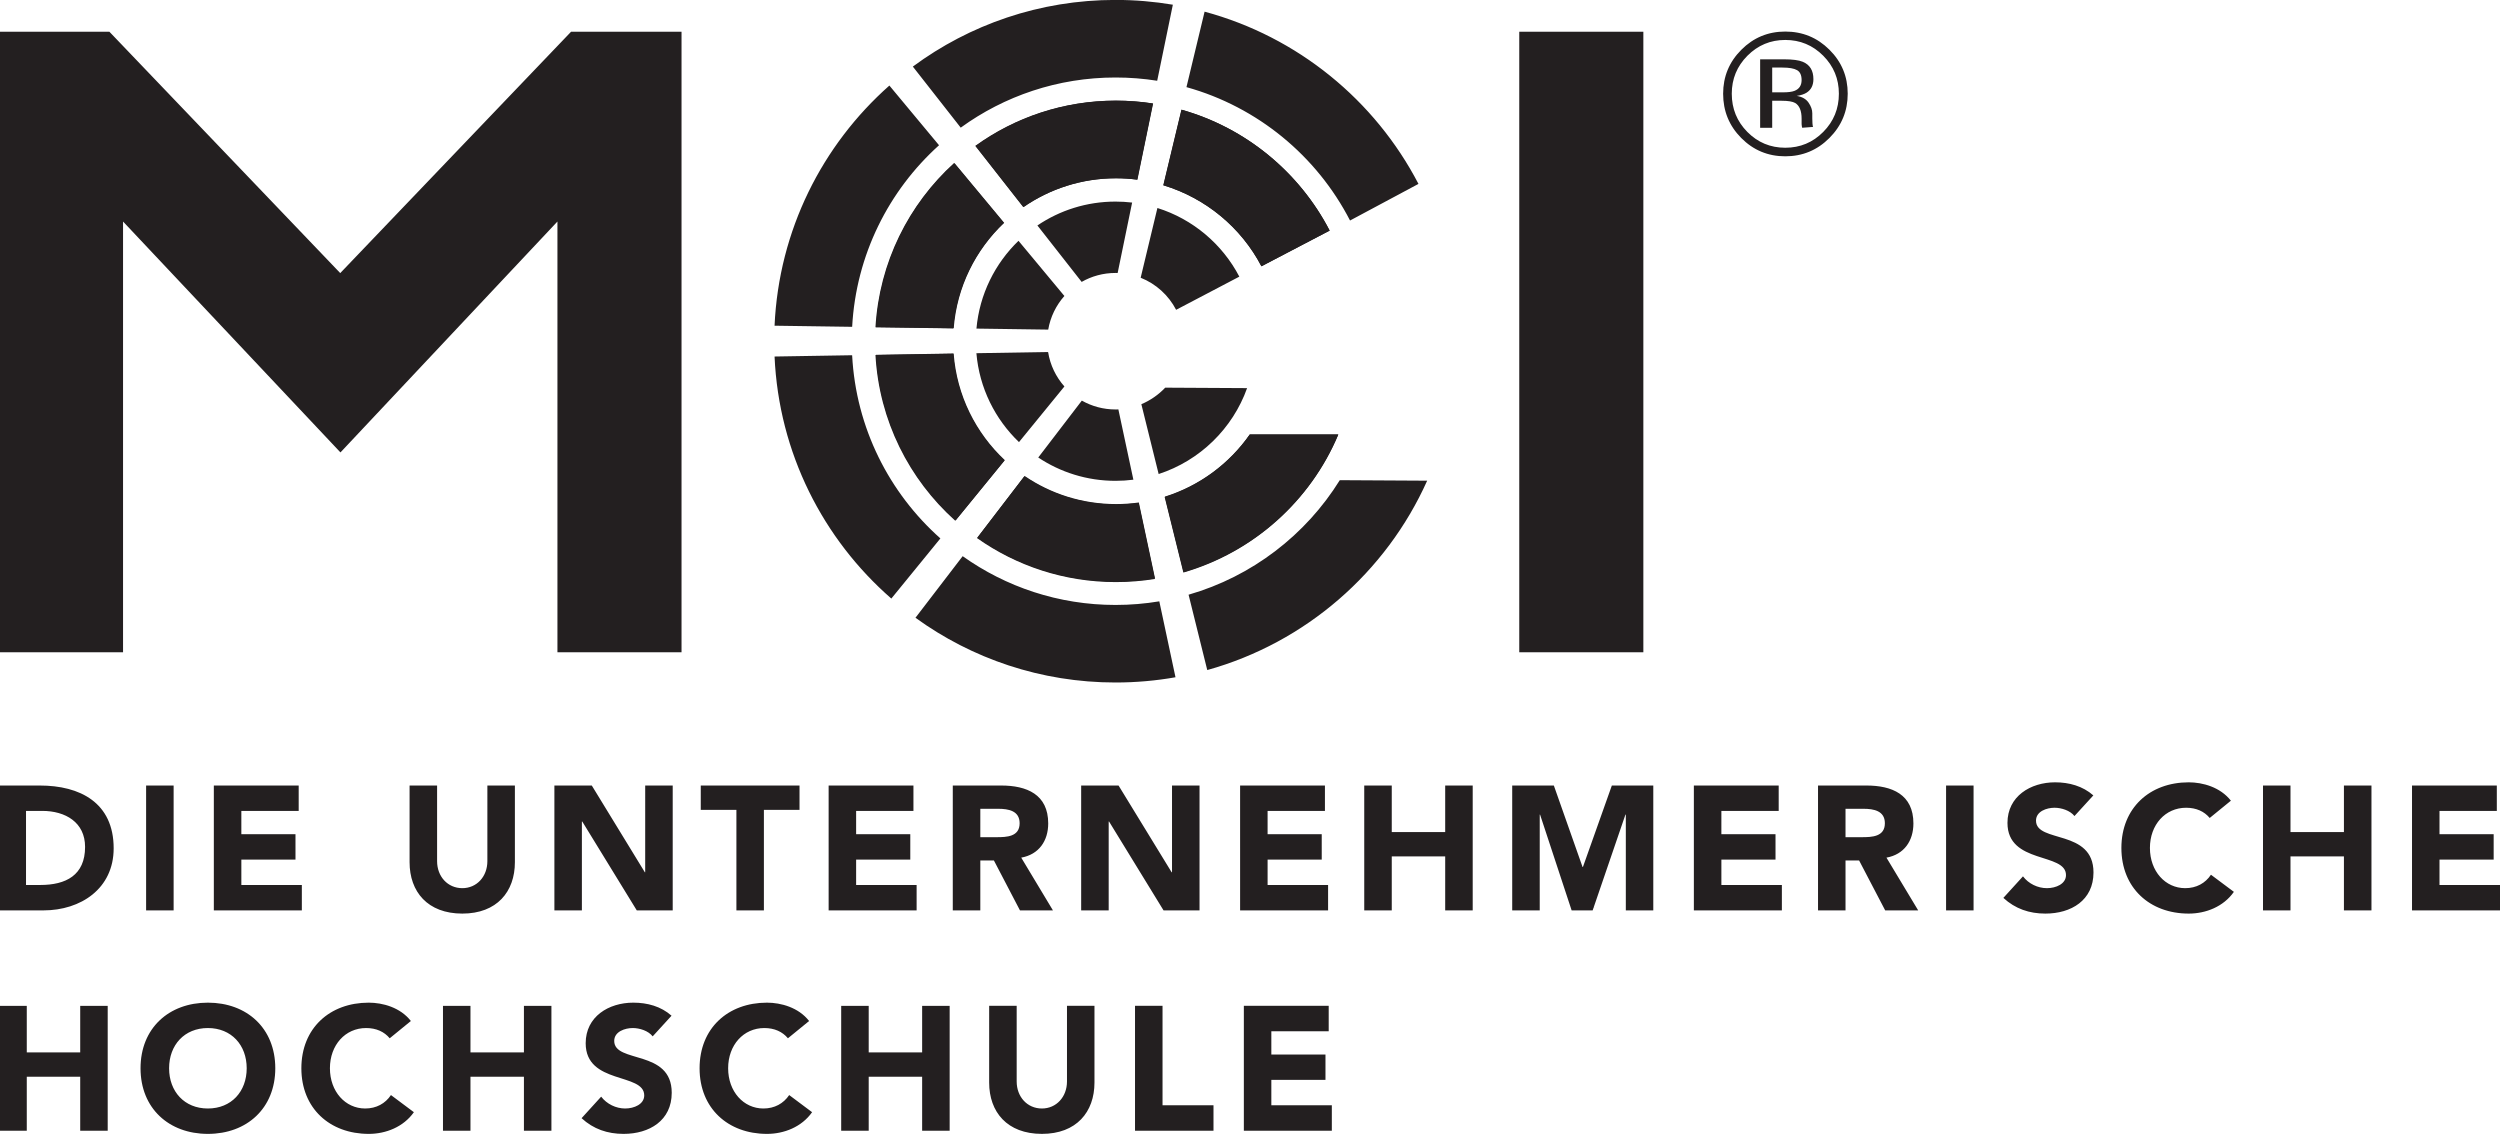
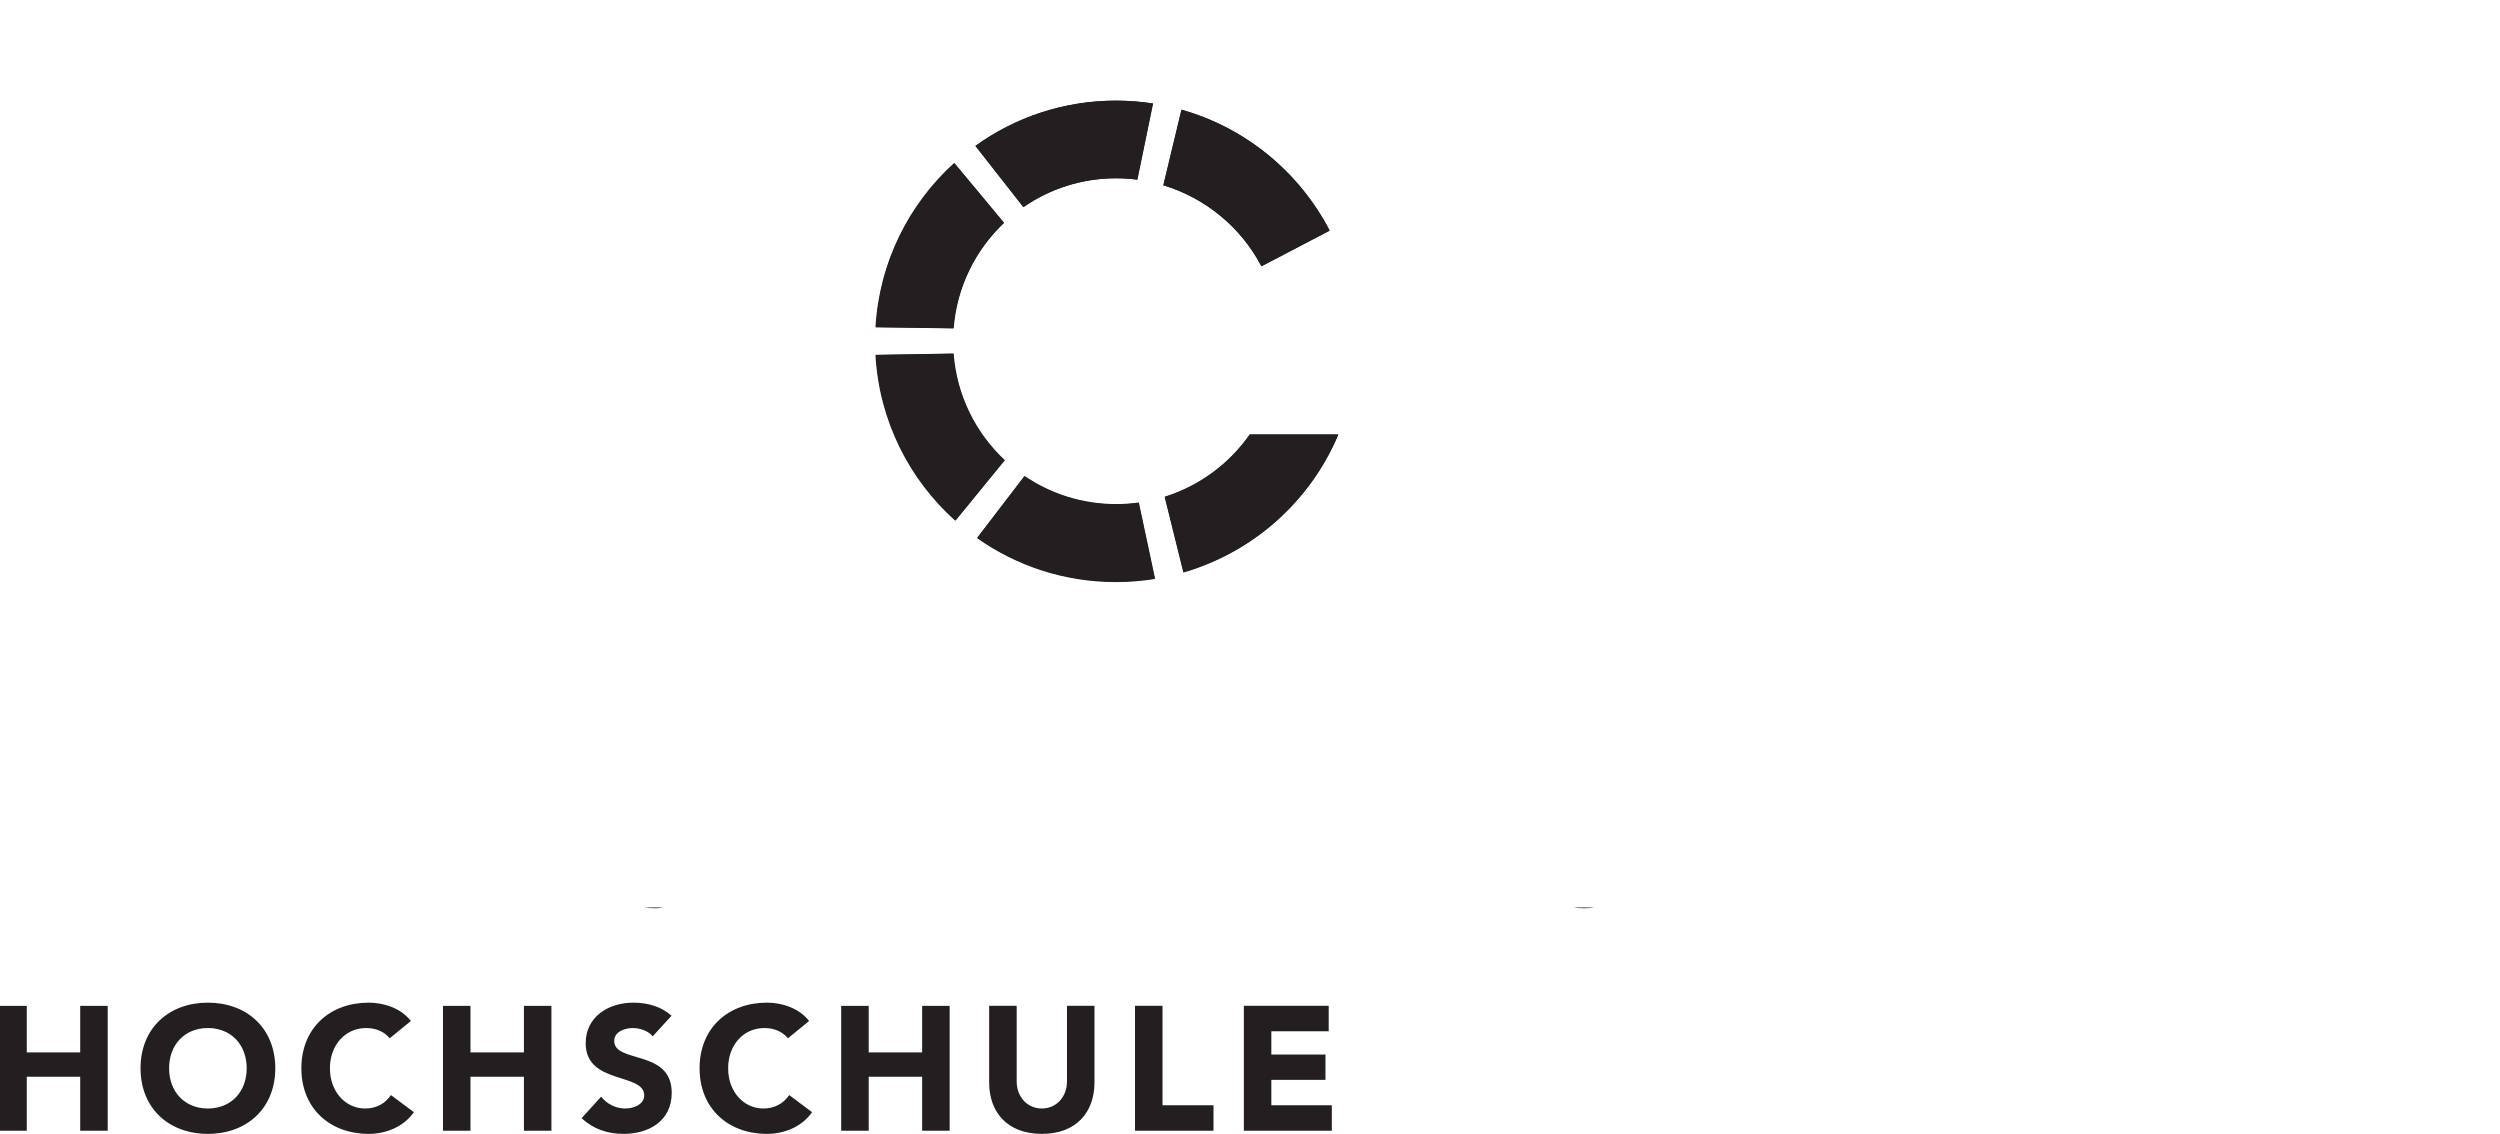
<svg xmlns="http://www.w3.org/2000/svg" width="36.369mm" height="16.495mm" viewBox="0 0 36.369 16.495" version="1.1" id="svg1">
  <defs id="defs1">
    <clipPath id="clipPath9">
      <path d="M 209.225,438.091 H 419.058 V 601.316 H 209.225 Z" transform="translate(-265.043,-563.202)" id="path9" />
    </clipPath>
    <clipPath id="clipPath11">
      <path d="M 209.225,438.091 H 419.058 V 601.316 H 209.225 Z" transform="translate(-300.251,-563.532)" id="path11" />
    </clipPath>
    <clipPath id="clipPath13">
      <path d="M 209.225,438.091 H 419.058 V 601.316 H 209.225 Z" transform="translate(-279.996,-551.299)" id="path13" />
    </clipPath>
    <clipPath id="clipPath15">
      <path d="M 209.225,438.091 H 419.058 V 601.316 H 209.225 Z" transform="translate(-289.678,-531.801)" id="path15" />
    </clipPath>
    <clipPath id="clipPath17">
      <path d="M 209.225,438.091 H 419.058 V 601.316 H 209.225 Z" transform="translate(-324.275,-531.68)" id="path17" />
    </clipPath>
    <clipPath id="clipPath19">
      <path d="M 209.225,438.091 H 419.058 V 601.316 H 209.225 Z" transform="translate(-276.102,-522.594)" id="path19" />
    </clipPath>
  </defs>
  <g id="layer1" transform="translate(-74.083,-115.623)">
    <path id="path8" d="m 0,0 c 1.628,1.173 3.626,1.864 5.786,1.864 0.519,0 1.028,-0.04 1.525,-0.117 L 6.665,-1.39 c -0.288,0.038 -0.581,0.057 -0.879,0.057 -1.415,0 -2.729,-0.438 -3.811,-1.186 z m 2.018,-13.602 c 1.074,-0.73 2.371,-1.157 3.768,-1.157 0.318,0 0.631,0.022 0.937,0.065 l 0.668,-3.133 c -0.522,-0.084 -1.058,-0.128 -1.605,-0.128 -2.128,0 -4.1,0.67 -5.715,1.812 z m -2.842,-1.827 c -1.895,1.698 -3.132,4.114 -3.284,6.821 l 3.2,0.053 c 0.13,-1.73 0.915,-3.277 2.109,-4.394 z m -3.283,7.963 c 0.155,2.675 1.371,5.067 3.234,6.758 L 1.174,-3.169 C 0.001,-4.278 -0.772,-5.805 -0.906,-7.512 Z M 8.486,1.491 c 2.654,-0.749 4.855,-2.577 6.101,-4.979 l -2.81,-1.469 C 10.95,-3.37 9.489,-2.15 7.738,-1.621 Z m 6.457,-13.377 c -1.147,-2.735 -3.492,-4.84 -6.376,-5.676 l -0.771,3.109 c 1.433,0.449 2.66,1.364 3.501,2.567 z" style="fill:#231f20;fill-opacity:1;fill-rule:nonzero;stroke:none" transform="matrix(0.353,0,0,-0.353,88.277,117.746)" clip-path="url(#clipPath9)" />
-     <path id="path10" d="m 0,0 c -0.502,-0.504 -1.108,-0.756 -1.82,-0.756 -0.711,0 -1.317,0.252 -1.816,0.756 -0.497,0.502 -0.745,1.109 -0.745,1.823 0,0.707 0.25,1.312 0.752,1.813 0.499,0.5 1.102,0.749 1.809,0.749 0.712,0 1.318,-0.249 1.82,-0.749 C 0.502,3.137 0.753,2.533 0.753,1.823 0.753,1.112 0.502,0.504 0,0 M -1.337,2.796 C -1.46,2.866 -1.66,2.901 -1.935,2.901 H -2.359 V 1.88 h 0.448 c 0.21,0 0.368,0.021 0.473,0.062 0.194,0.077 0.29,0.225 0.291,0.441 0,0.206 -0.064,0.343 -0.19,0.413 m -0.532,0.445 c 0.35,0 0.607,-0.034 0.77,-0.102 0.292,-0.121 0.438,-0.359 0.438,-0.714 0,-0.252 -0.092,-0.437 -0.277,-0.556 C -1.036,1.806 -1.172,1.76 -1.347,1.733 -1.125,1.697 -0.964,1.605 -0.861,1.456 -0.758,1.306 -0.707,1.161 -0.707,1.018 V 0.812 c 0,-0.066 0.003,-0.136 0.007,-0.21 0.005,-0.075 0.013,-0.124 0.025,-0.147 L -1.123,0.42 -1.137,0.479 -1.147,0.57 v 0.224 c 0,0.327 -0.09,0.543 -0.266,0.648 -0.106,0.06 -0.29,0.091 -0.554,0.091 H -2.359 V 0.42 h -0.497 v 2.821 z m -59.494,-16.2 8.942,9.515 v -17.751 h 5.114 V 4.379 h -4.551 l -9.514,-9.948 -9.515,9.948 h -4.55 v -25.574 h 5.114 v 17.751 z m 48.58,17.338 h 5.114 v -25.573 h -5.114 z m -19.858,-7.985 c 0.919,0.621 2.026,0.984 3.219,0.984 0.232,0 0.46,-0.014 0.685,-0.04 l -0.597,-2.903 -0.088,0.002 c -0.508,0 -0.984,-0.134 -1.395,-0.369 z m 3.219,9.295 c 0.805,0 1.594,-0.068 2.363,-0.197 l -0.645,-3.134 c -0.56,0.088 -1.134,0.134 -1.718,0.134 -2.383,0 -4.587,-0.766 -6.379,-2.067 l -1.973,2.517 c 2.336,1.727 5.224,2.747 8.352,2.747 m 2.049,-15.979 3.374,-0.019 c -0.598,-1.672 -1.949,-2.989 -3.645,-3.541 l -0.713,2.878 c 0.375,0.158 0.711,0.394 0.984,0.682 m -0.322,7.404 c 1.465,-0.46 2.676,-1.49 3.376,-2.829 l -2.605,-1.367 c -0.31,0.598 -0.829,1.071 -1.461,1.322 z m -3.834,-3.626 c -0.339,-0.383 -0.576,-0.859 -0.666,-1.386 l -2.958,0.042 c 0.127,1.417 0.767,2.685 1.733,3.618 z m -1.871,-6.022 c -0.983,0.941 -1.633,2.228 -1.755,3.664 l 2.955,0.049 c 0.085,-0.54 0.325,-1.028 0.672,-1.42 z m 4.714,-1.549 c -0.241,-0.031 -0.487,-0.047 -0.736,-0.047 -1.178,0 -2.272,0.354 -3.184,0.961 l 1.796,2.345 c 0.41,-0.232 0.883,-0.365 1.388,-0.365 l 0.118,0.002 z m 2.275,-4.74 c 2.616,0.753 4.828,2.46 6.232,4.72 l 3.601,-0.021 c -1.694,-3.78 -5.011,-6.676 -9.063,-7.804 z m 6.654,15.421 c -1.37,2.659 -3.805,4.679 -6.741,5.497 l 0.747,3.11 c 3.834,-1.034 7.019,-3.647 8.814,-7.098 z M -36.695,-0.3 c -2.071,-1.865 -3.42,-4.516 -3.58,-7.483 l -3.198,0.046 c 0.176,3.936 1.969,7.451 4.732,9.897 z m -3.581,-8.654 c 0.157,-3 1.531,-5.678 3.637,-7.549 l -2.022,-2.479 c -2.81,2.45 -4.637,5.998 -4.812,9.975 z m 10.854,-13.487 c -3.079,0 -5.928,0.989 -8.244,2.668 l 1.945,2.538 c 1.777,-1.265 3.951,-2.01 6.299,-2.01 0.615,0 1.218,0.051 1.805,0.149 l 0.667,-3.129 c -0.802,-0.142 -1.629,-0.216 -2.472,-0.216 M -3.381,3.388 C -3.81,2.956 -4.025,2.435 -4.025,1.823 c 0,-0.616 0.214,-1.141 0.641,-1.574 0.429,-0.434 0.951,-0.652 1.564,-0.652 0.614,0 1.135,0.218 1.565,0.652 0.429,0.433 0.644,0.958 0.644,1.574 0,0.612 -0.215,1.133 -0.644,1.565 -0.432,0.434 -0.954,0.651 -1.565,0.651 -0.609,0 -1.129,-0.217 -1.561,-0.651" style="fill:#231f20;fill-opacity:1;fill-rule:nonzero;stroke:none" transform="matrix(0.353,0,0,-0.353,100.697,117.63)" clip-path="url(#clipPath11)" />
    <path id="path12" d="m 0,0 c -1.148,-2.738 -3.497,-4.846 -6.384,-5.684 l -0.772,3.113 c 1.435,0.449 2.664,1.366 3.506,2.571 z m -6.465,13.393 c 2.657,-0.75 4.861,-2.58 6.109,-4.985 L -3.17,6.936 c -0.828,1.59 -2.289,2.811 -4.043,3.341 z M -19.074,4.424 c 0.155,2.68 1.373,5.074 3.238,6.767 l 2.049,-2.463 c -1.173,-1.111 -1.946,-2.64 -2.081,-4.349 z m 3.288,-7.972 c -1.898,1.7 -3.137,4.119 -3.288,6.829 l 3.203,0.053 c 0.13,-1.732 0.918,-3.281 2.111,-4.399 z m 2.845,1.829 c 1.075,-0.73 2.374,-1.158 3.773,-1.158 0.318,0 0.632,0.022 0.938,0.064 l 0.669,-3.136 c -0.523,-0.084 -1.06,-0.128 -1.607,-0.128 -2.131,0 -4.106,0.671 -5.722,1.814 z m -2.02,13.619 c 1.629,1.174 3.63,1.866 5.793,1.866 0.518,0 1.028,-0.04 1.526,-0.117 l -0.646,-3.141 c -0.289,0.038 -0.582,0.058 -0.88,0.058 -1.418,0 -2.732,-0.439 -3.816,-1.188 z" style="fill:#231f20;fill-opacity:1;fill-rule:nonzero;stroke:none" transform="matrix(0.353,0,0,-0.353,93.552,121.946)" clip-path="url(#clipPath13)" />
    <path id="path14" d="m 0,0 c 0.146,-0.023 0.298,-0.034 0.458,-0.034 0.147,0 0.289,0.01 0.426,0.032 z m -38.29,0 c 0.145,-0.023 0.298,-0.034 0.457,-0.034 0.116,0 0.233,0.01 0.349,0.032 z" style="fill:#231f20;fill-opacity:1;fill-rule:nonzero;stroke:none" transform="matrix(0.353,0,0,-0.353,96.967,128.824)" clip-path="url(#clipPath15)" />
-     <path id="path16" d="M 0,0 H 3.627 V 1.047 H 1.133 V 2.094 H 3.365 V 3.14 H 1.133 V 4.1 H 3.495 V 5.146 H 0 Z m -6.141,0 h 1.133 v 2.224 h 2.202 V 0 h 1.135 V 5.146 H -2.806 V 3.227 h -2.202 v 1.919 h -1.133 z m -1.323,4.521 c -0.437,0.559 -1.164,0.757 -1.738,0.757 -1.605,0 -2.775,-1.055 -2.775,-2.705 0,-1.65 1.17,-2.705 2.775,-2.705 0.705,0 1.433,0.285 1.861,0.896 L -8.286,1.47 C -8.518,1.119 -8.888,0.916 -9.347,0.916 c -0.821,0 -1.454,0.698 -1.454,1.657 0,0.959 0.633,1.657 1.49,1.657 0.423,0 0.748,-0.152 0.974,-0.421 z m -5.669,0.218 c -0.437,0.385 -0.996,0.539 -1.577,0.539 -1.011,0 -1.962,-0.575 -1.962,-1.672 0,-1.716 2.412,-1.208 2.412,-2.152 0,-0.364 -0.415,-0.538 -0.785,-0.538 -0.378,0 -0.756,0.181 -0.988,0.487 l -0.808,-0.888 c 0.488,-0.449 1.069,-0.647 1.731,-0.647 1.061,0 1.983,0.546 1.983,1.695 0,1.802 -2.369,1.199 -2.369,2.136 0,0.386 0.444,0.531 0.764,0.531 0.276,0 0.638,-0.109 0.821,-0.342 z M -19.202,0 h 1.133 v 5.146 h -1.133 z m -4.144,4.187 h 0.743 c 0.413,0 0.879,-0.08 0.879,-0.596 0,-0.559 -0.538,-0.574 -0.953,-0.574 h -0.669 z M -24.479,0 h 1.133 v 2.057 h 0.56 L -21.711,0 h 1.36 l -1.308,2.174 c 0.727,0.13 1.111,0.69 1.111,1.409 0,1.2 -0.886,1.563 -1.939,1.563 h -1.992 z m -5.117,0 h 3.627 v 1.047 h -2.493 v 1.047 h 2.231 V 3.14 h -2.231 V 4.1 h 2.362 v 1.046 h -3.496 z m -7.486,0 h 1.134 v 3.947 h 0.014 L -34.633,0 h 0.866 l 1.351,3.947 H -32.4 V 0 h 1.132 v 5.146 h -1.708 l -1.192,-3.358 h -0.015 l -1.183,3.358 h -1.716 z m -6.098,0 h 1.134 v 2.224 h 2.202 V 0 h 1.134 v 5.146 h -1.134 V 3.227 h -2.202 v 1.919 h -1.134 z m -5.116,0 h 3.626 v 1.047 h -2.493 v 1.047 h 2.231 V 3.14 h -2.231 V 4.1 h 2.363 v 1.046 h -3.496 z m -6.55,0 h 1.134 v 3.663 h 0.015 L -51.451,0 h 1.483 v 5.146 h -1.134 V 1.57 h -0.015 l -2.188,3.576 h -1.541 z m -4.156,4.187 h 0.741 c 0.414,0 0.879,-0.08 0.879,-0.596 0,-0.559 -0.537,-0.574 -0.952,-0.574 h -0.668 z M -60.137,0 h 1.135 v 2.057 h 0.56 L -57.368,0 h 1.359 l -1.307,2.174 c 0.727,0.13 1.112,0.69 1.112,1.409 0,1.2 -0.888,1.563 -1.941,1.563 h -1.992 z m -5.116,0 h 3.626 v 1.047 h -2.493 v 1.047 h 2.232 V 3.14 H -64.12 V 4.1 h 2.362 v 1.046 h -3.495 z m -3.801,0 h 1.133 v 4.144 h 1.468 v 1.002 h -4.07 V 4.144 h 1.469 z m -7.501,0 h 1.133 v 3.663 h 0.015 L -73.16,0 h 1.481 v 5.146 h -1.134 V 1.57 h -0.014 l -2.187,3.576 h -1.541 z m -1.628,5.146 h -1.134 V 2.028 c 0,-0.632 -0.436,-1.112 -1.032,-1.112 -0.604,0 -1.04,0.48 -1.04,1.112 v 3.118 h -1.134 V 1.985 c 0,-1.215 0.742,-2.117 2.174,-2.117 1.424,0 2.166,0.902 2.166,2.117 z M -90.59,0 h 3.627 v 1.047 h -2.493 v 1.047 h 2.231 V 3.14 h -2.231 V 4.1 h 2.363 v 1.046 h -3.497 z m -2.791,0 h 1.134 v 5.146 h -1.134 z m -4.949,4.1 h 0.668 c 0.959,0 1.766,-0.473 1.766,-1.484 0,-1.169 -0.792,-1.569 -1.846,-1.569 H -98.33 Z M -99.465,0 h 1.854 c 1.534,0 2.893,0.894 2.893,2.558 0,1.883 -1.389,2.588 -3.046,2.588 h -1.701 z" style="fill:#231f20;fill-opacity:1;fill-rule:nonzero;stroke:none" transform="matrix(0.353,0,0,-0.353,109.172,128.867)" clip-path="url(#clipPath17)" />
    <path id="path18" d="M 0,0 H 3.626 V 1.047 H 1.133 V 2.095 H 3.364 V 3.14 H 1.133 V 4.099 H 3.497 V 5.146 H 0 Z m -4.485,0 h 3.234 v 1.047 h -2.1 V 5.146 H -4.485 Z M -6.156,5.146 H -7.289 V 2.028 c 0,-0.632 -0.437,-1.113 -1.033,-1.113 -0.604,0 -1.04,0.481 -1.04,1.113 v 3.118 h -1.134 V 1.985 c 0,-1.214 0.741,-2.116 2.174,-2.116 1.424,0 2.166,0.902 2.166,2.116 z M -16.594,0 h 1.134 v 2.225 h 2.202 V 0 h 1.134 v 5.146 h -1.134 V 3.228 h -2.202 v 1.918 h -1.134 z m -1.322,4.521 c -0.437,0.56 -1.163,0.756 -1.737,0.756 -1.606,0 -2.777,-1.052 -2.777,-2.704 0,-1.65 1.171,-2.704 2.777,-2.704 0.705,0 1.431,0.285 1.86,0.894 l -0.944,0.706 c -0.234,-0.349 -0.604,-0.554 -1.062,-0.554 -0.821,0 -1.454,0.699 -1.454,1.658 0,0.959 0.633,1.658 1.491,1.658 0.421,0 0.749,-0.153 0.973,-0.422 z m -5.67,0.218 c -0.435,0.386 -0.996,0.538 -1.577,0.538 -1.011,0 -1.961,-0.573 -1.961,-1.672 0,-1.715 2.413,-1.206 2.413,-2.15 0,-0.364 -0.416,-0.54 -0.787,-0.54 -0.377,0 -0.755,0.183 -0.988,0.488 l -0.807,-0.887 c 0.488,-0.45 1.069,-0.647 1.73,-0.647 1.062,0 1.985,0.546 1.985,1.694 0,1.803 -2.37,1.2 -2.37,2.137 0,0.385 0.444,0.531 0.764,0.531 0.276,0 0.639,-0.109 0.821,-0.343 z M -33.005,0 h 1.133 v 2.225 h 2.203 V 0 h 1.133 v 5.146 h -1.133 V 3.228 h -2.203 v 1.918 h -1.133 z m -1.323,4.521 c -0.436,0.56 -1.163,0.756 -1.736,0.756 -1.607,0 -2.777,-1.052 -2.777,-2.704 0,-1.65 1.17,-2.704 2.777,-2.704 0.704,0 1.431,0.285 1.86,0.894 l -0.945,0.706 c -0.233,-0.349 -0.603,-0.554 -1.061,-0.554 -0.821,0 -1.454,0.699 -1.454,1.658 0,0.959 0.633,1.658 1.491,1.658 0.421,0 0.748,-0.153 0.973,-0.422 z m -9.964,-1.948 c 0,0.959 0.632,1.658 1.598,1.658 0.967,0 1.6,-0.699 1.6,-1.658 0,-0.959 -0.633,-1.658 -1.6,-1.658 -0.966,0 -1.598,0.699 -1.598,1.658 m -1.177,0 c 0,-1.65 1.169,-2.704 2.775,-2.704 1.607,0 2.778,1.054 2.778,2.704 0,1.652 -1.171,2.704 -2.778,2.704 -1.606,0 -2.775,-1.052 -2.775,-2.704 M -51.292,0 h 1.135 v 2.225 h 2.202 V 0 h 1.133 v 5.146 h -1.133 V 3.228 h -2.202 v 1.918 h -1.135 z" style="fill:#231f20;fill-opacity:1;fill-rule:nonzero;stroke:none" transform="matrix(0.353,0,0,-0.353,92.178,132.072)" clip-path="url(#clipPath19)" />
  </g>
</svg>